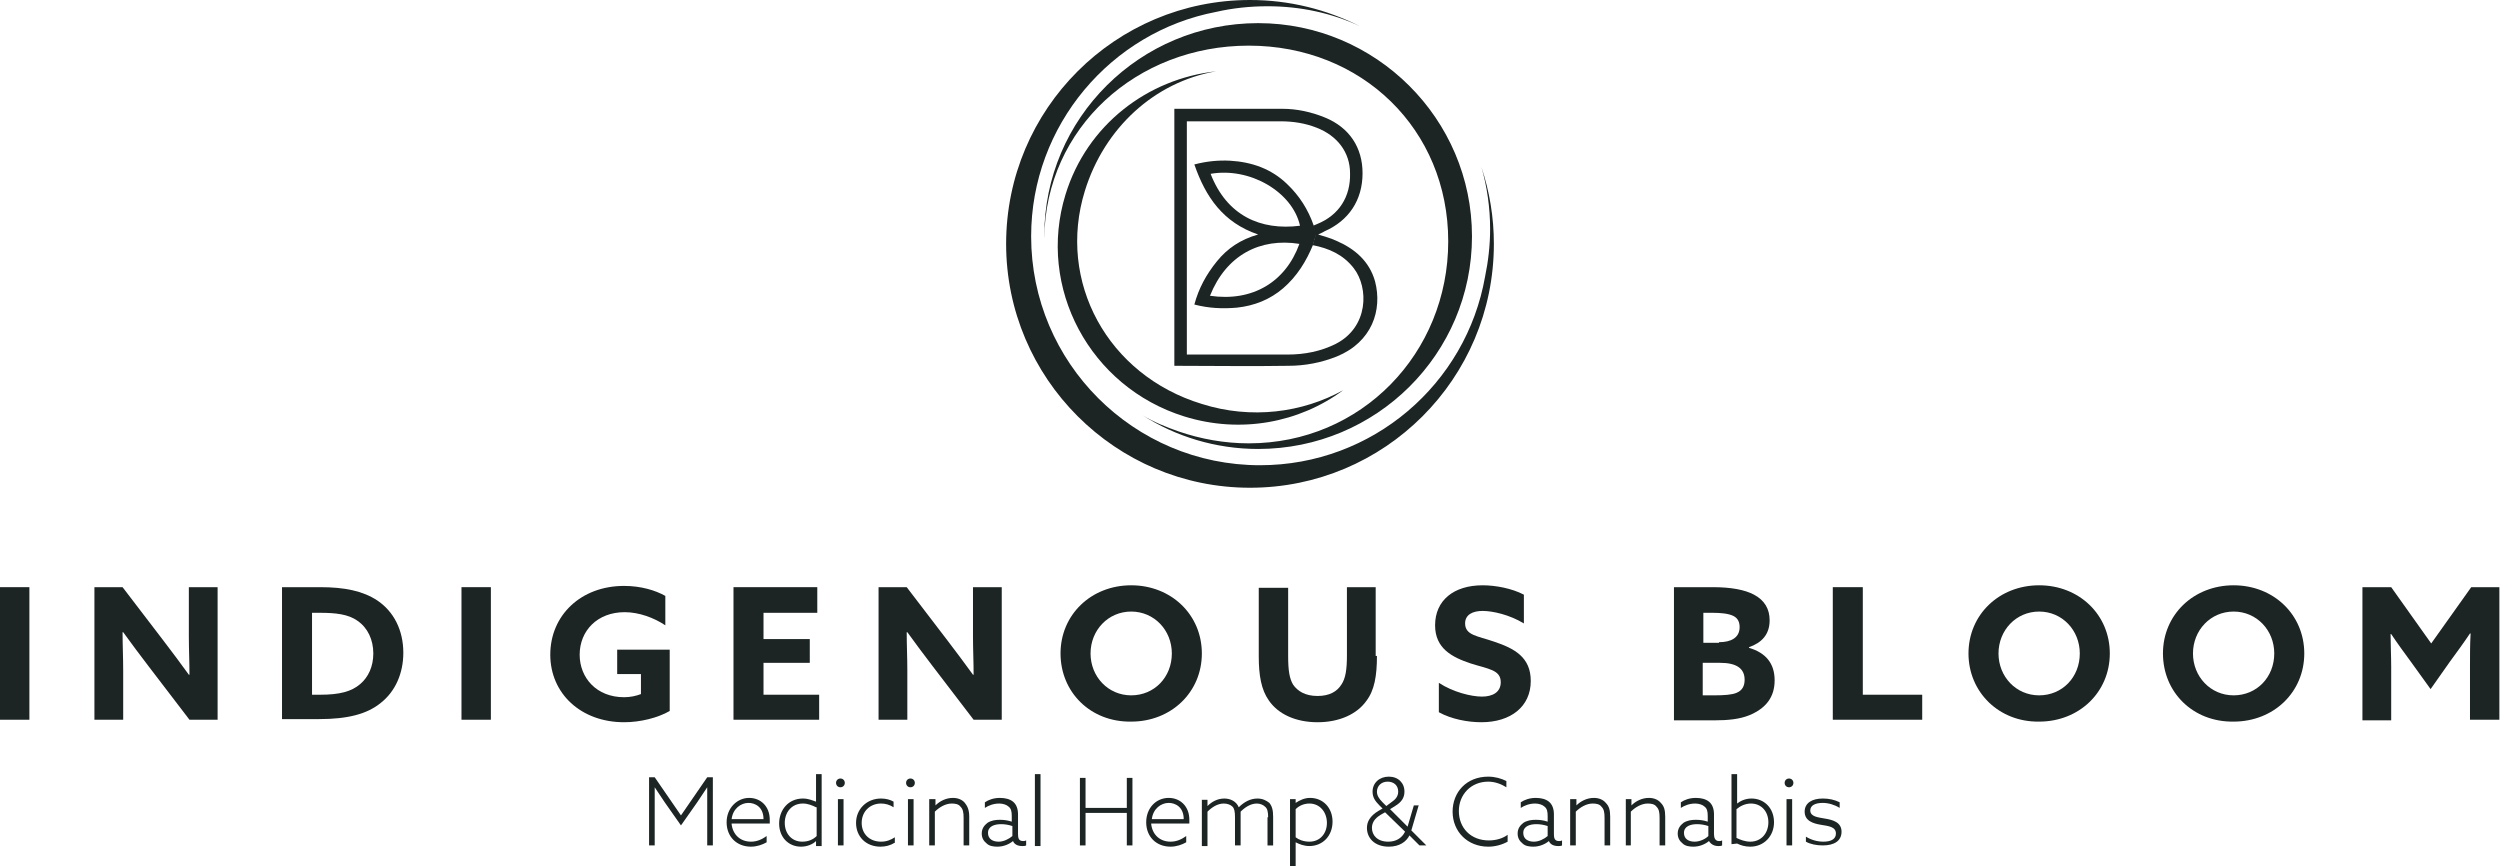
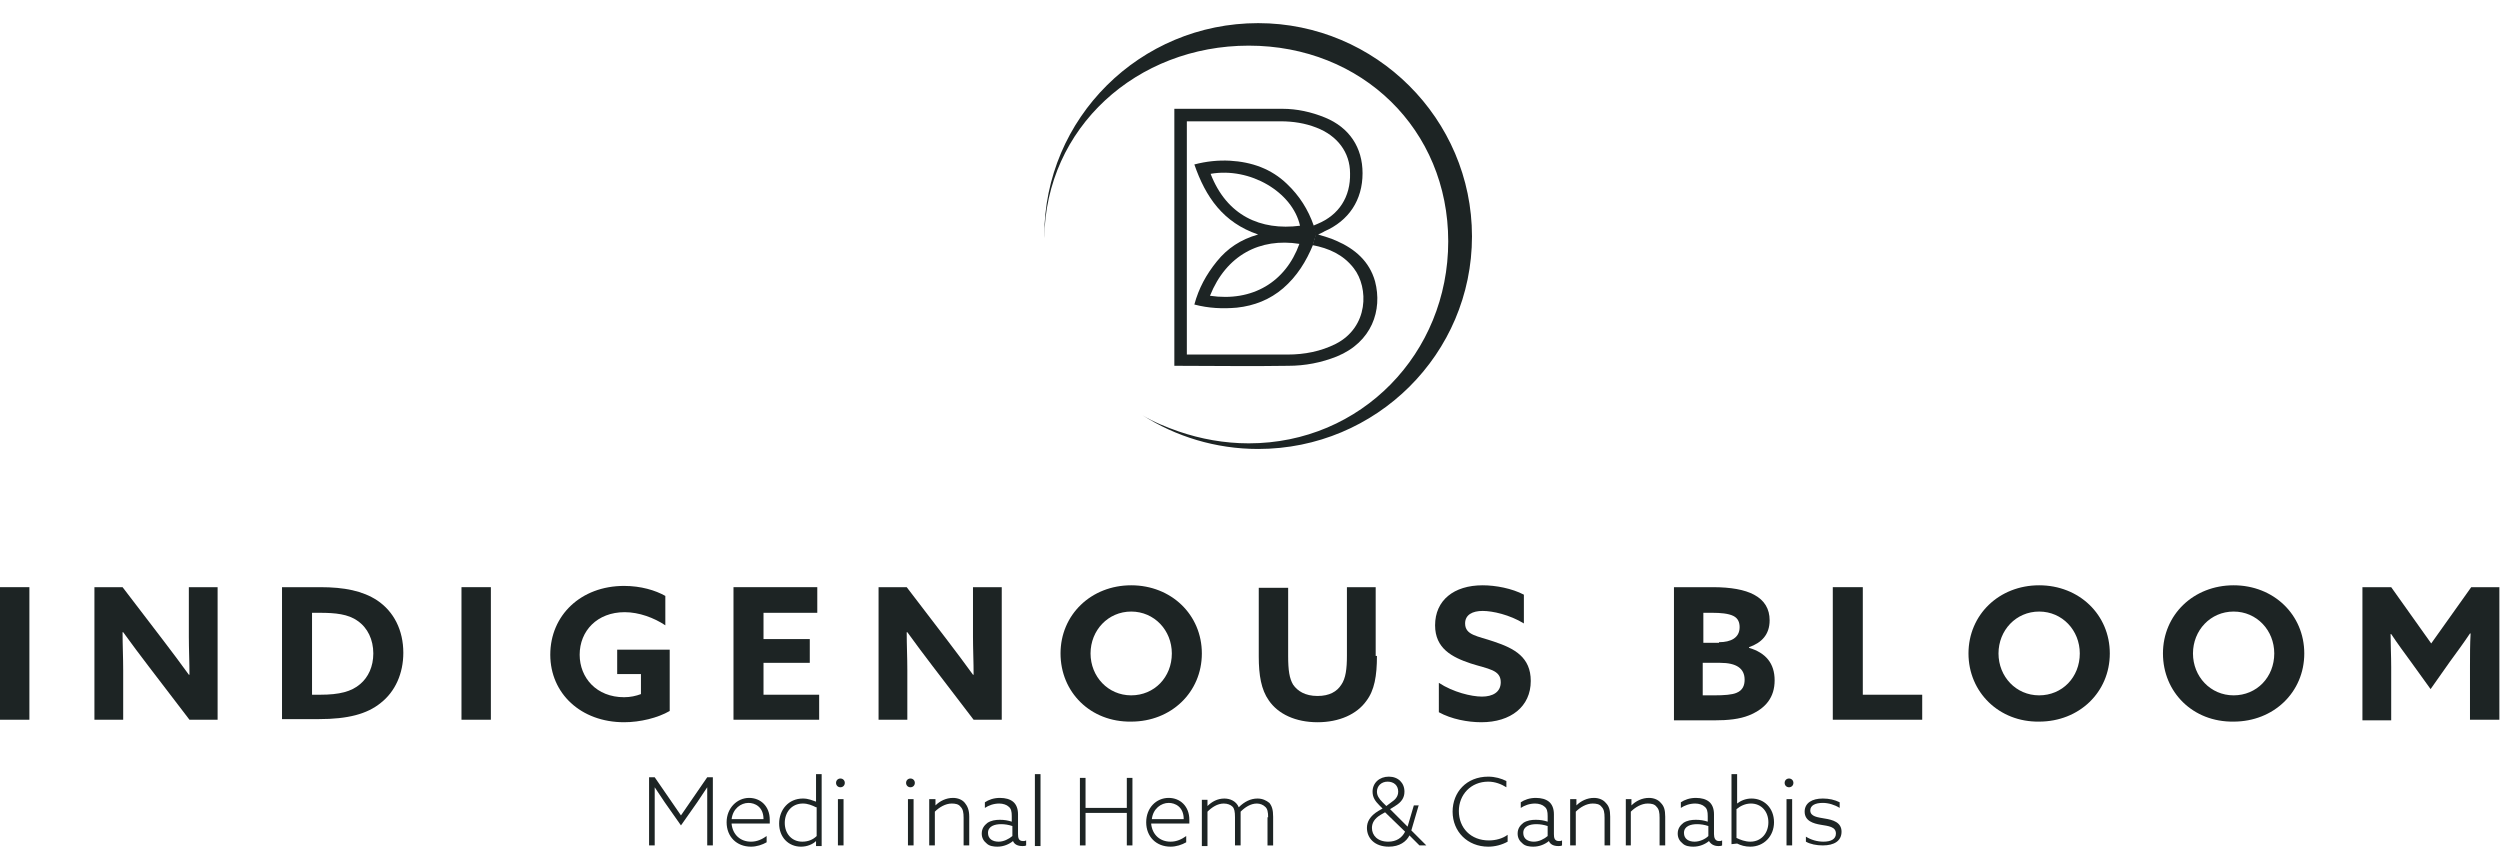
<svg xmlns="http://www.w3.org/2000/svg" version="1.1" id="Layer_1" x="0px" y="0px" viewBox="0 0 399.8 138.5" style="enable-background:new 0 0 399.8 138.5;" xml:space="preserve">
  <style type="text/css">
	.st0{fill:#1D2424;}
</style>
-   <path class="st0" d="M236.9,26.7c0.9,3.1,1.4,6.5,1.4,9.9c0,2.6-0.3,5.2-0.8,7.6c-3,17.2-18,30.2-36,30.2  c-20.2,0-36.6-16.4-36.6-36.6c0-17.8,12.8-32.7,29.6-35.9c2.6-0.6,5.4-0.9,8.2-0.9c5.3,0,10.3,1.1,14.8,3.2  C212.1,1.5,206.2,0,199.9,0c-21.5,0-39,17.4-39,39c0,21.5,17.5,39,39,39s39-17.4,39-39C238.9,34.7,238.2,30.6,236.9,26.7" />
  <path class="st0" d="M201.2,3.7c-18.9,0-34.2,15.2-34.2,34c0,0.1,0,0.3,0,0.4c0.2-17.7,14.8-30.8,32.7-30.8  c18.1,0,31.9,13.4,31.9,31.3c0,17.9-13.9,32.3-31.9,32.3c-3.9,0-7.7-0.7-11.2-1.9c-2-0.7-4-1.5-5.8-2.6c5.3,3.4,11.7,5.4,18.5,5.4  c18.9,0,34.2-15.2,34.2-34S220,3.7,201.2,3.7" />
-   <path class="st0" d="M192.2,64.6C177.1,60,169,45,173.5,30.5c3.1-10,11.1-17.4,21-19.1c-11,1.2-20.7,8.6-24.1,19.7  c-4.6,14.9,3.9,30.8,19,35.5c9,2.8,18.4,1,25.4-4.2C208.3,66,200.1,67.1,192.2,64.6" />
  <path class="st0" d="M210.8,37.5c1,0.3,2,0.6,2.9,1c3,1.3,5.3,3.3,6.2,6.5c1.2,4.6-0.5,9.7-6.1,12c-2.5,1-5.1,1.5-7.8,1.5  c-5.9,0.1-11.8,0-17.8,0h-0.4c0-13.7,0-41.1,0-41.1h0.6c5.6,0,11.1,0,16.7,0c2.3,0,4.6,0.5,6.8,1.4c3.9,1.6,6,4.8,6,8.9  c0,4.3-2.2,7.6-6.1,9.3C211.5,37.2,211.2,37.3,210.8,37.5 M210,36.1c0.2-0.1,0.5-0.2,0.7-0.3c3.4-1.4,5.3-4.3,5.2-8.1  c0-3.3-2-6-5.4-7.3c-1.8-0.7-3.7-1-5.7-1c-4.8,0-9.5,0-14.3,0h-0.7v37.3h0.3c5.3,0,10.5,0,15.8,0c2.7,0,5.3-0.5,7.7-1.7  c5.3-2.7,5.3-9,2.9-12.1c-1.7-2.2-4-3.2-6.6-3.7c0.2-0.5,0.3-1.1,0.5-1.6C210.3,37,210.1,36.6,210,36.1" />
  <path class="st0" d="M210,39.1c-1.1,2.7-2.6,5.1-4.8,7c-2.1,1.8-4.6,2.8-7.4,3.1c-2.3,0.2-4.5,0.1-6.8-0.5c0.7-2.6,1.9-4.8,3.6-6.9  c1.7-2.1,3.8-3.5,6.6-4.3c-5.6-1.9-8.4-6-10.2-11.2c1.9-0.5,3.8-0.7,5.7-0.6c3.5,0.2,6.6,1.3,9.1,3.7c2,1.9,3.4,4.1,4.3,6.7  c0.1,0.5,0.3,0.9,0.4,1.4C210.3,38,210.1,38.6,210,39.1 M193.5,47.3c6.8,1,12.1-2.2,14.3-8.3C201.5,38,196.1,40.8,193.5,47.3   M193.6,27.8c2.6,6.7,8,9.1,14.3,8.3C206.7,30.7,199.9,26.7,193.6,27.8" />
  <rect y="93.9" class="st0" width="4.7" height="21.2" />
  <path class="st0" d="M23.8,106.6c-1.4-1.8-2.7-3.6-4.1-5.5l-0.1,0c0,2,0.1,4.1,0.1,6.1v7.9h-4.6V93.9h4.5l6.5,8.5  c1.4,1.8,2.7,3.6,4.1,5.5l0.1,0c0-2-0.1-4.1-0.1-6.1v-7.9h4.6v21.2h-4.5L23.8,106.6z" />
  <path class="st0" d="M45.1,93.9h6.1c3.9,0,6.8,0.6,9.1,2.1c2.7,1.8,4.2,4.8,4.2,8.4c0,3.3-1.3,6.2-3.6,8c-2.2,1.8-5.3,2.6-9.9,2.6  h-5.9V93.9z M51.2,111.1c3.1,0,5-0.5,6.4-1.7c1.3-1.1,2.1-2.8,2.1-4.9c0-2.2-0.9-4.1-2.5-5.2c-1.5-1.1-3.6-1.3-6-1.3h-1.3v13.1H51.2  z" />
  <rect x="73.8" y="93.9" class="st0" width="4.7" height="21.2" />
  <path class="st0" d="M107.1,113.7c-1.9,1.1-4.7,1.8-7.3,1.8c-6.9,0-11.8-4.6-11.8-10.8c0-6.3,4.9-11,11.8-11c2.7,0,5,0.7,6.6,1.6  v4.7c-1.8-1.2-4.2-2.1-6.5-2.1c-4.4,0-7.2,3-7.2,6.8c0,3.7,2.7,6.8,7.1,6.8c1,0,1.9-0.2,2.7-0.5v-3.2h-3.8v-3.9h8.4V113.7z" />
  <polygon class="st0" points="117.3,93.9 130.7,93.9 130.7,98 122.1,98 122.1,102.2 129.5,102.2 129.5,106 122.1,106 122.1,111.1   131,111.1 131,115.1 117.3,115.1 " />
  <path class="st0" d="M149.2,106.6c-1.4-1.8-2.7-3.6-4.1-5.5l-0.1,0c0,2,0.1,4.1,0.1,6.1v7.9h-4.6V93.9h4.5l6.5,8.5  c1.4,1.8,2.7,3.6,4.1,5.5l0.1,0c0-2-0.1-4.1-0.1-6.1v-7.9h4.6v21.2h-4.5L149.2,106.6z" />
  <path class="st0" d="M169.6,104.5c0-6.2,4.9-10.9,11.3-10.9c6.4,0,11.3,4.7,11.3,10.9c0,6.2-4.9,10.9-11.3,10.9  C174.4,115.5,169.6,110.7,169.6,104.5 M187.4,104.5c0-3.7-2.8-6.7-6.5-6.7c-3.7,0-6.5,3-6.5,6.7s2.8,6.7,6.5,6.7  C184.6,111.2,187.4,108.3,187.4,104.5" />
  <path class="st0" d="M220.2,104.9c0,3.2-0.4,5.5-1.7,7.2c-1.5,2.1-4.3,3.4-7.8,3.4s-6.3-1.3-7.8-3.5c-1.2-1.7-1.6-4-1.6-7v-11h4.7  v10.9c0,2.3,0.2,3.6,0.8,4.6c0.7,1,1.9,1.8,3.9,1.8c1.9,0,3.1-0.7,3.8-1.8c0.7-1,0.9-2.5,0.9-4.7V93.9h4.6V104.9z" />
  <path class="st0" d="M230.1,109.2c2.3,1.5,5.2,2.2,6.9,2.2c1.7,0,3-0.7,3-2.3c0-2-2-2.1-4.8-3c-3-1-5.7-2.4-5.7-6.1  c0-4,3-6.4,7.6-6.4c2.1,0,4.7,0.5,6.6,1.5v4.6c-2.3-1.4-5-2-6.6-2c-1.6,0-2.8,0.6-2.8,2c0,1.9,2,2,4.6,2.9c3.3,1.1,5.9,2.5,5.9,6.3  c0,4.1-3.2,6.6-7.9,6.6c-2.2,0-4.8-0.5-6.8-1.6V109.2z" />
  <path class="st0" d="M267.6,93.9h6.3c2.9,0,5.1,0.4,6.6,1.2c1.7,0.9,2.5,2.3,2.5,4.1c0,2.3-1.3,3.6-3.3,4.3v0.1  c2.7,0.8,4.1,2.5,4.1,5.2s-1.4,4.5-4.1,5.6c-1.5,0.6-3.3,0.8-5.6,0.8h-6.4V93.9z M274.9,102.7c1.9,0,3.3-0.7,3.3-2.4  c0-0.7-0.2-1.4-1-1.8c-0.8-0.4-2.1-0.5-3.3-0.5h-1.5v4.8H274.9z M274.1,111.2c1.7,0,2.9-0.1,3.6-0.4c1-0.4,1.3-1.2,1.3-2.1  c0-1.8-1.3-2.7-3.9-2.7h-2.8v5.2H274.1z" />
  <polygon class="st0" points="293.1,93.9 297.9,93.9 297.9,111.1 307.4,111.1 307.4,115.1 293.1,115.1 " />
  <path class="st0" d="M314.8,104.5c0-6.2,4.9-10.9,11.3-10.9c6.4,0,11.3,4.7,11.3,10.9c0,6.2-4.9,10.9-11.3,10.9  C319.7,115.5,314.8,110.7,314.8,104.5 M332.6,104.5c0-3.7-2.8-6.7-6.5-6.7c-3.7,0-6.5,3-6.5,6.7s2.8,6.7,6.5,6.7  C329.8,111.2,332.6,108.3,332.6,104.5" />
  <path class="st0" d="M345.9,104.5c0-6.2,4.9-10.9,11.3-10.9c6.4,0,11.3,4.7,11.3,10.9c0,6.2-4.9,10.9-11.3,10.9  C350.7,115.5,345.9,110.7,345.9,104.5 M363.7,104.5c0-3.7-2.8-6.7-6.5-6.7c-3.7,0-6.5,3-6.5,6.7s2.8,6.7,6.5,6.7  C360.9,111.2,363.7,108.3,363.7,104.5" />
  <path class="st0" d="M385.6,105.9c-1.1-1.5-2.2-3-3.2-4.5l-0.1,0c0,1.5,0.1,3.5,0.1,5.3v8.5h-4.6V93.9h4.6l6.4,9l6.4-9h4.5v21.2H395  v-8.5c0-1.8,0-3.7,0.1-5.3l-0.1,0c-1,1.5-2.1,3-3.2,4.5l-3.1,4.4L385.6,105.9z" />
  <path class="st0" d="M106.3,128.3c-0.5-0.8-1.1-1.6-1.6-2.4l0,0c0,0.9,0,1.8,0,2.8v6.5h-0.9v-10.9h0.9l4.2,6.1l4.2-6.1h0.9v10.9  h-0.9v-6.5c0-0.9,0-1.9,0-2.8l0,0c-0.5,0.8-1.1,1.6-1.6,2.4l-2.6,3.7L106.3,128.3z" />
  <path class="st0" d="M117,131.8c0.2,1.7,1.4,2.8,3.1,2.8c1,0,1.8-0.4,2.5-0.9v1c-0.7,0.4-1.6,0.7-2.5,0.7c-2.3,0-3.9-1.6-3.9-3.9  c0-2.3,1.7-3.9,3.6-3.9c1.8,0,3.3,1.3,3.3,3.5c0,0.2,0,0.5,0,0.6H117z M122.1,131c0-2-1.4-2.6-2.4-2.6c-1.2,0-2.5,0.9-2.7,2.6H122.1  z" />
  <path class="st0" d="M130.5,134.5c-0.5,0.5-1.4,0.9-2.4,0.9c-2,0-3.5-1.5-3.5-3.7c0-2.2,1.5-4,3.8-4c0.9,0,1.5,0.3,2.1,0.5l0,0v-4.4  h0.9v11.5h-0.9L130.5,134.5L130.5,134.5z M130.5,129.1c-0.6-0.3-1.3-0.6-2.1-0.6c-1.8,0-2.9,1.4-2.9,3.1c0,1.7,1.1,3,2.8,3  c0.9,0,1.7-0.3,2.3-0.9V129.1z" />
  <path class="st0" d="M134.4,125.9c-0.4,0-0.7-0.3-0.7-0.7c0-0.4,0.3-0.7,0.7-0.7c0.4,0,0.7,0.3,0.7,0.7  C135.1,125.6,134.8,125.9,134.4,125.9 M134,127.8h0.9v7.4H134V127.8z" />
-   <path class="st0" d="M143,134.8c-0.6,0.4-1.4,0.6-2.2,0.6c-2.3,0-3.9-1.6-3.9-3.8c0-2.2,1.7-3.9,4-3.9c0.8,0,1.5,0.2,2,0.5v0.9  c-0.6-0.4-1.3-0.6-2-0.6c-1.8,0-3.1,1.3-3.1,3.1c0,1.8,1.3,3,3.1,3c0.9,0,1.6-0.3,2.2-0.7V134.8z" />
  <path class="st0" d="M145.6,125.9c-0.4,0-0.7-0.3-0.7-0.7c0-0.4,0.3-0.7,0.7-0.7c0.4,0,0.7,0.3,0.7,0.7  C146.3,125.6,146,125.9,145.6,125.9 M145.2,127.8h0.9v7.4h-0.9V127.8z" />
  <path class="st0" d="M148.7,127.8h0.9v1l0,0c0.7-0.7,1.7-1.2,2.8-1.2c0.8,0,1.5,0.3,1.9,0.8c0.4,0.5,0.7,1.1,0.7,2.2v4.6h-0.9v-4.4  c0-0.9-0.1-1.4-0.5-1.8c-0.3-0.4-0.8-0.5-1.4-0.5c-1,0-2,0.6-2.7,1.3v5.4h-0.9V127.8z" />
  <path class="st0" d="M162,134.5c-0.6,0.5-1.5,0.9-2.5,0.9c-0.6,0-1.3-0.1-1.7-0.5c-0.5-0.4-0.8-0.9-0.8-1.6c0-0.8,0.4-1.3,0.9-1.7  c0.6-0.4,1.3-0.5,2-0.5c0.7,0,1.3,0.1,1.9,0.3v-0.9c0-0.7-0.1-1.2-0.5-1.5c-0.3-0.3-0.9-0.5-1.5-0.5c-0.9,0-1.7,0.3-2.3,0.7v-0.9  c0.6-0.4,1.4-0.7,2.4-0.7c0.9,0,1.6,0.2,2.1,0.6s0.8,1.1,0.8,2v3.2c0,0.6,0.1,1.1,0.8,1.1c0.2,0,0.3,0,0.5-0.1v0.8  c-0.2,0.1-0.4,0.1-0.6,0.1C162.7,135.3,162.2,135,162,134.5L162,134.5z M161.9,132.1c-0.6-0.2-1.2-0.3-1.8-0.3c-1,0-2.1,0.3-2.1,1.4  c0,1,0.8,1.4,1.7,1.4c0.8,0,1.6-0.4,2.2-0.9V132.1z" />
  <rect x="165.5" y="123.8" class="st0" width="0.9" height="11.5" />
  <polygon class="st0" points="172.7,124.4 173.6,124.4 173.6,129.2 180.2,129.2 180.2,124.4 181.1,124.4 181.1,135.2 180.2,135.2   180.2,130 173.6,130 173.6,135.2 172.7,135.2 " />
  <path class="st0" d="M184.1,131.8c0.2,1.7,1.4,2.8,3.1,2.8c1,0,1.8-0.4,2.5-0.9v1c-0.7,0.4-1.6,0.7-2.5,0.7c-2.3,0-3.9-1.6-3.9-3.9  c0-2.3,1.6-3.9,3.6-3.9c1.8,0,3.3,1.3,3.3,3.5c0,0.2,0,0.5,0,0.6H184.1z M189.3,131c0-2-1.4-2.6-2.4-2.6c-1.2,0-2.5,0.9-2.7,2.6  H189.3z" />
  <path class="st0" d="M202.8,130.7c0-0.8-0.1-1.4-0.5-1.7c-0.3-0.3-0.8-0.5-1.3-0.5c-1,0-1.9,0.6-2.6,1.3c0,0.2,0,0.5,0,0.8v4.6h-0.9  v-4.5c0-0.9-0.1-1.4-0.4-1.7c-0.3-0.3-0.8-0.5-1.4-0.5c-1,0-1.9,0.6-2.6,1.3v5.5h-0.9v-7.4h0.9v1l0,0c0.7-0.7,1.6-1.2,2.7-1.2  c0.9,0,1.9,0.4,2.3,1.4c0.9-0.9,1.9-1.4,3-1.4c0.8,0,1.4,0.3,1.9,0.7c0.4,0.5,0.6,1.1,0.6,2.2v4.6h-0.9V130.7z" />
-   <path class="st0" d="M207.2,138.5h-0.9v-10.7h0.9v0.6l0,0c0.6-0.4,1.4-0.8,2.3-0.8c2.1,0,3.6,1.6,3.6,3.8c0,2.3-1.6,3.9-3.7,3.9  c-0.9,0-1.6-0.3-2.2-0.6l0,0V138.5z M209.4,134.6c1.7,0,2.8-1.3,2.8-3c0-1.7-1.1-3.1-2.8-3.1c-0.8,0-1.6,0.3-2.2,0.9v4.5  C207.7,134.3,208.5,134.6,209.4,134.6" />
  <path class="st0" d="M226.9,128.7l-1.2,4.1l2.4,2.4l0,0H227l-1.6-1.6c-0.5,1-1.6,1.8-3.3,1.8c-2.3,0-3.5-1.4-3.5-3  c0-1,0.5-1.9,1.8-2.7l0.7-0.4l-0.5-0.5c-0.7-0.7-1.1-1.3-1.1-2.2c0-1.4,1.1-2.4,2.6-2.4c1.5,0,2.5,1,2.5,2.4c0,1-0.5,1.7-1.5,2.3  l-0.8,0.5l2.8,2.8l1-3.4H226.9z M220.8,130.3c-1,0.6-1.4,1.3-1.4,2.1c0,1.2,0.9,2.2,2.6,2.2c1.3,0,2.2-0.6,2.7-1.6l-3.2-3.1  L220.8,130.3z M222.5,128.3c0.6-0.4,1.1-0.9,1.1-1.7c0-1-0.7-1.6-1.7-1.6c-1,0-1.7,0.7-1.7,1.6c0,0.6,0.3,1.1,0.9,1.7l0.6,0.6  L222.5,128.3z" />
  <path class="st0" d="M241.1,134.6c-0.9,0.5-2,0.8-3.1,0.8c-3.3,0-5.7-2.4-5.7-5.6c0-3.1,2.2-5.6,5.7-5.6c1.1,0,2.1,0.3,2.9,0.7v1  c-0.8-0.5-1.8-0.9-2.9-0.9c-2.8,0-4.7,2.1-4.7,4.7c0,2.7,1.9,4.7,4.8,4.7c1.1,0,2.2-0.3,3-0.9V134.6z" />
  <path class="st0" d="M247.7,134.5c-0.6,0.5-1.5,0.9-2.5,0.9c-0.6,0-1.3-0.1-1.7-0.5c-0.5-0.4-0.8-0.9-0.8-1.6c0-0.8,0.4-1.3,0.9-1.7  c0.6-0.4,1.3-0.5,2-0.5c0.7,0,1.3,0.1,1.9,0.3v-0.9c0-0.7-0.1-1.2-0.5-1.5c-0.3-0.3-0.9-0.5-1.5-0.5c-0.9,0-1.7,0.3-2.3,0.7v-0.9  c0.6-0.4,1.4-0.7,2.4-0.7c0.9,0,1.6,0.2,2.1,0.6s0.8,1.1,0.8,2v3.2c0,0.6,0.1,1.1,0.8,1.1c0.2,0,0.3,0,0.5-0.1v0.8  c-0.2,0.1-0.4,0.1-0.6,0.1C248.4,135.3,247.9,135,247.7,134.5L247.7,134.5z M247.5,132.1c-0.6-0.2-1.2-0.3-1.8-0.3  c-1,0-2.1,0.3-2.1,1.4c0,1,0.8,1.4,1.7,1.4c0.8,0,1.6-0.4,2.2-0.9V132.1z" />
  <path class="st0" d="M251.2,127.8h0.9v1l0,0c0.7-0.7,1.7-1.2,2.8-1.2c0.8,0,1.5,0.3,1.9,0.8c0.5,0.5,0.7,1.1,0.7,2.2v4.6h-0.9v-4.4  c0-0.9-0.1-1.4-0.5-1.8c-0.3-0.4-0.8-0.5-1.4-0.5c-1,0-2,0.6-2.7,1.3v5.4h-0.9V127.8z" />
  <path class="st0" d="M260,127.8h0.9v1l0,0c0.7-0.7,1.7-1.2,2.8-1.2c0.8,0,1.5,0.3,1.9,0.8c0.5,0.5,0.7,1.1,0.7,2.2v4.6h-0.9v-4.4  c0-0.9-0.1-1.4-0.5-1.8c-0.3-0.4-0.8-0.5-1.4-0.5c-1,0-2,0.6-2.7,1.3v5.4H260V127.8z" />
  <path class="st0" d="M273.3,134.5c-0.6,0.5-1.5,0.9-2.5,0.9c-0.6,0-1.3-0.1-1.7-0.5c-0.5-0.4-0.8-0.9-0.8-1.6c0-0.8,0.4-1.3,0.9-1.7  c0.6-0.4,1.3-0.5,2-0.5c0.7,0,1.3,0.1,1.9,0.3v-0.9c0-0.7-0.1-1.2-0.5-1.5c-0.3-0.3-0.9-0.5-1.5-0.5c-0.9,0-1.7,0.3-2.3,0.7v-0.9  c0.6-0.4,1.4-0.7,2.4-0.7c0.9,0,1.6,0.2,2.1,0.6s0.8,1.1,0.8,2v3.2c0,0.6,0.2,1.1,0.8,1.1c0.2,0,0.3,0,0.5-0.1v0.8  c-0.2,0.1-0.4,0.1-0.6,0.1C274.1,135.3,273.6,135,273.3,134.5L273.3,134.5z M273.2,132.1c-0.6-0.2-1.2-0.3-1.8-0.3  c-1,0-2.1,0.3-2.1,1.4c0,1,0.8,1.4,1.7,1.4c0.8,0,1.7-0.4,2.2-0.9V132.1z" />
  <path class="st0" d="M276.9,123.8h0.9v4.7l0,0c0.5-0.4,1.3-0.8,2.3-0.8c2,0,3.6,1.5,3.6,3.8c0,2.2-1.6,3.9-3.8,3.9  c-0.8,0-1.5-0.2-2.1-0.5l-0.9,0.1V123.8z M279.9,134.6c1.8,0,2.9-1.4,2.9-3.1c0-1.7-1.1-3-2.8-3c-0.9,0-1.7,0.4-2.3,0.9v4.6  C278.3,134.3,279.1,134.6,279.9,134.6" />
  <path class="st0" d="M286.1,125.9c-0.4,0-0.7-0.3-0.7-0.7c0-0.4,0.3-0.7,0.7-0.7c0.4,0,0.7,0.3,0.7,0.7  C286.8,125.6,286.5,125.9,286.1,125.9 M285.7,127.8h0.9v7.4h-0.9V127.8z" />
  <path class="st0" d="M288.8,133.8c0.8,0.5,1.8,0.8,2.8,0.8c1.2,0,2-0.4,2-1.3c0-1.1-1.2-1.2-2.4-1.4c-1.2-0.2-2.6-0.6-2.6-2.1  c0-1.4,1.2-2.1,2.9-2.1c1,0,1.9,0.2,2.7,0.6v0.9c-0.8-0.5-1.8-0.8-2.7-0.8c-1.2,0-2,0.4-2,1.2c0,1,1.2,1.1,2.3,1.3  c1.3,0.2,2.7,0.6,2.7,2.1c0,1.5-1.2,2.2-3,2.2c-1,0-2-0.2-2.7-0.6V133.8z" />
</svg>